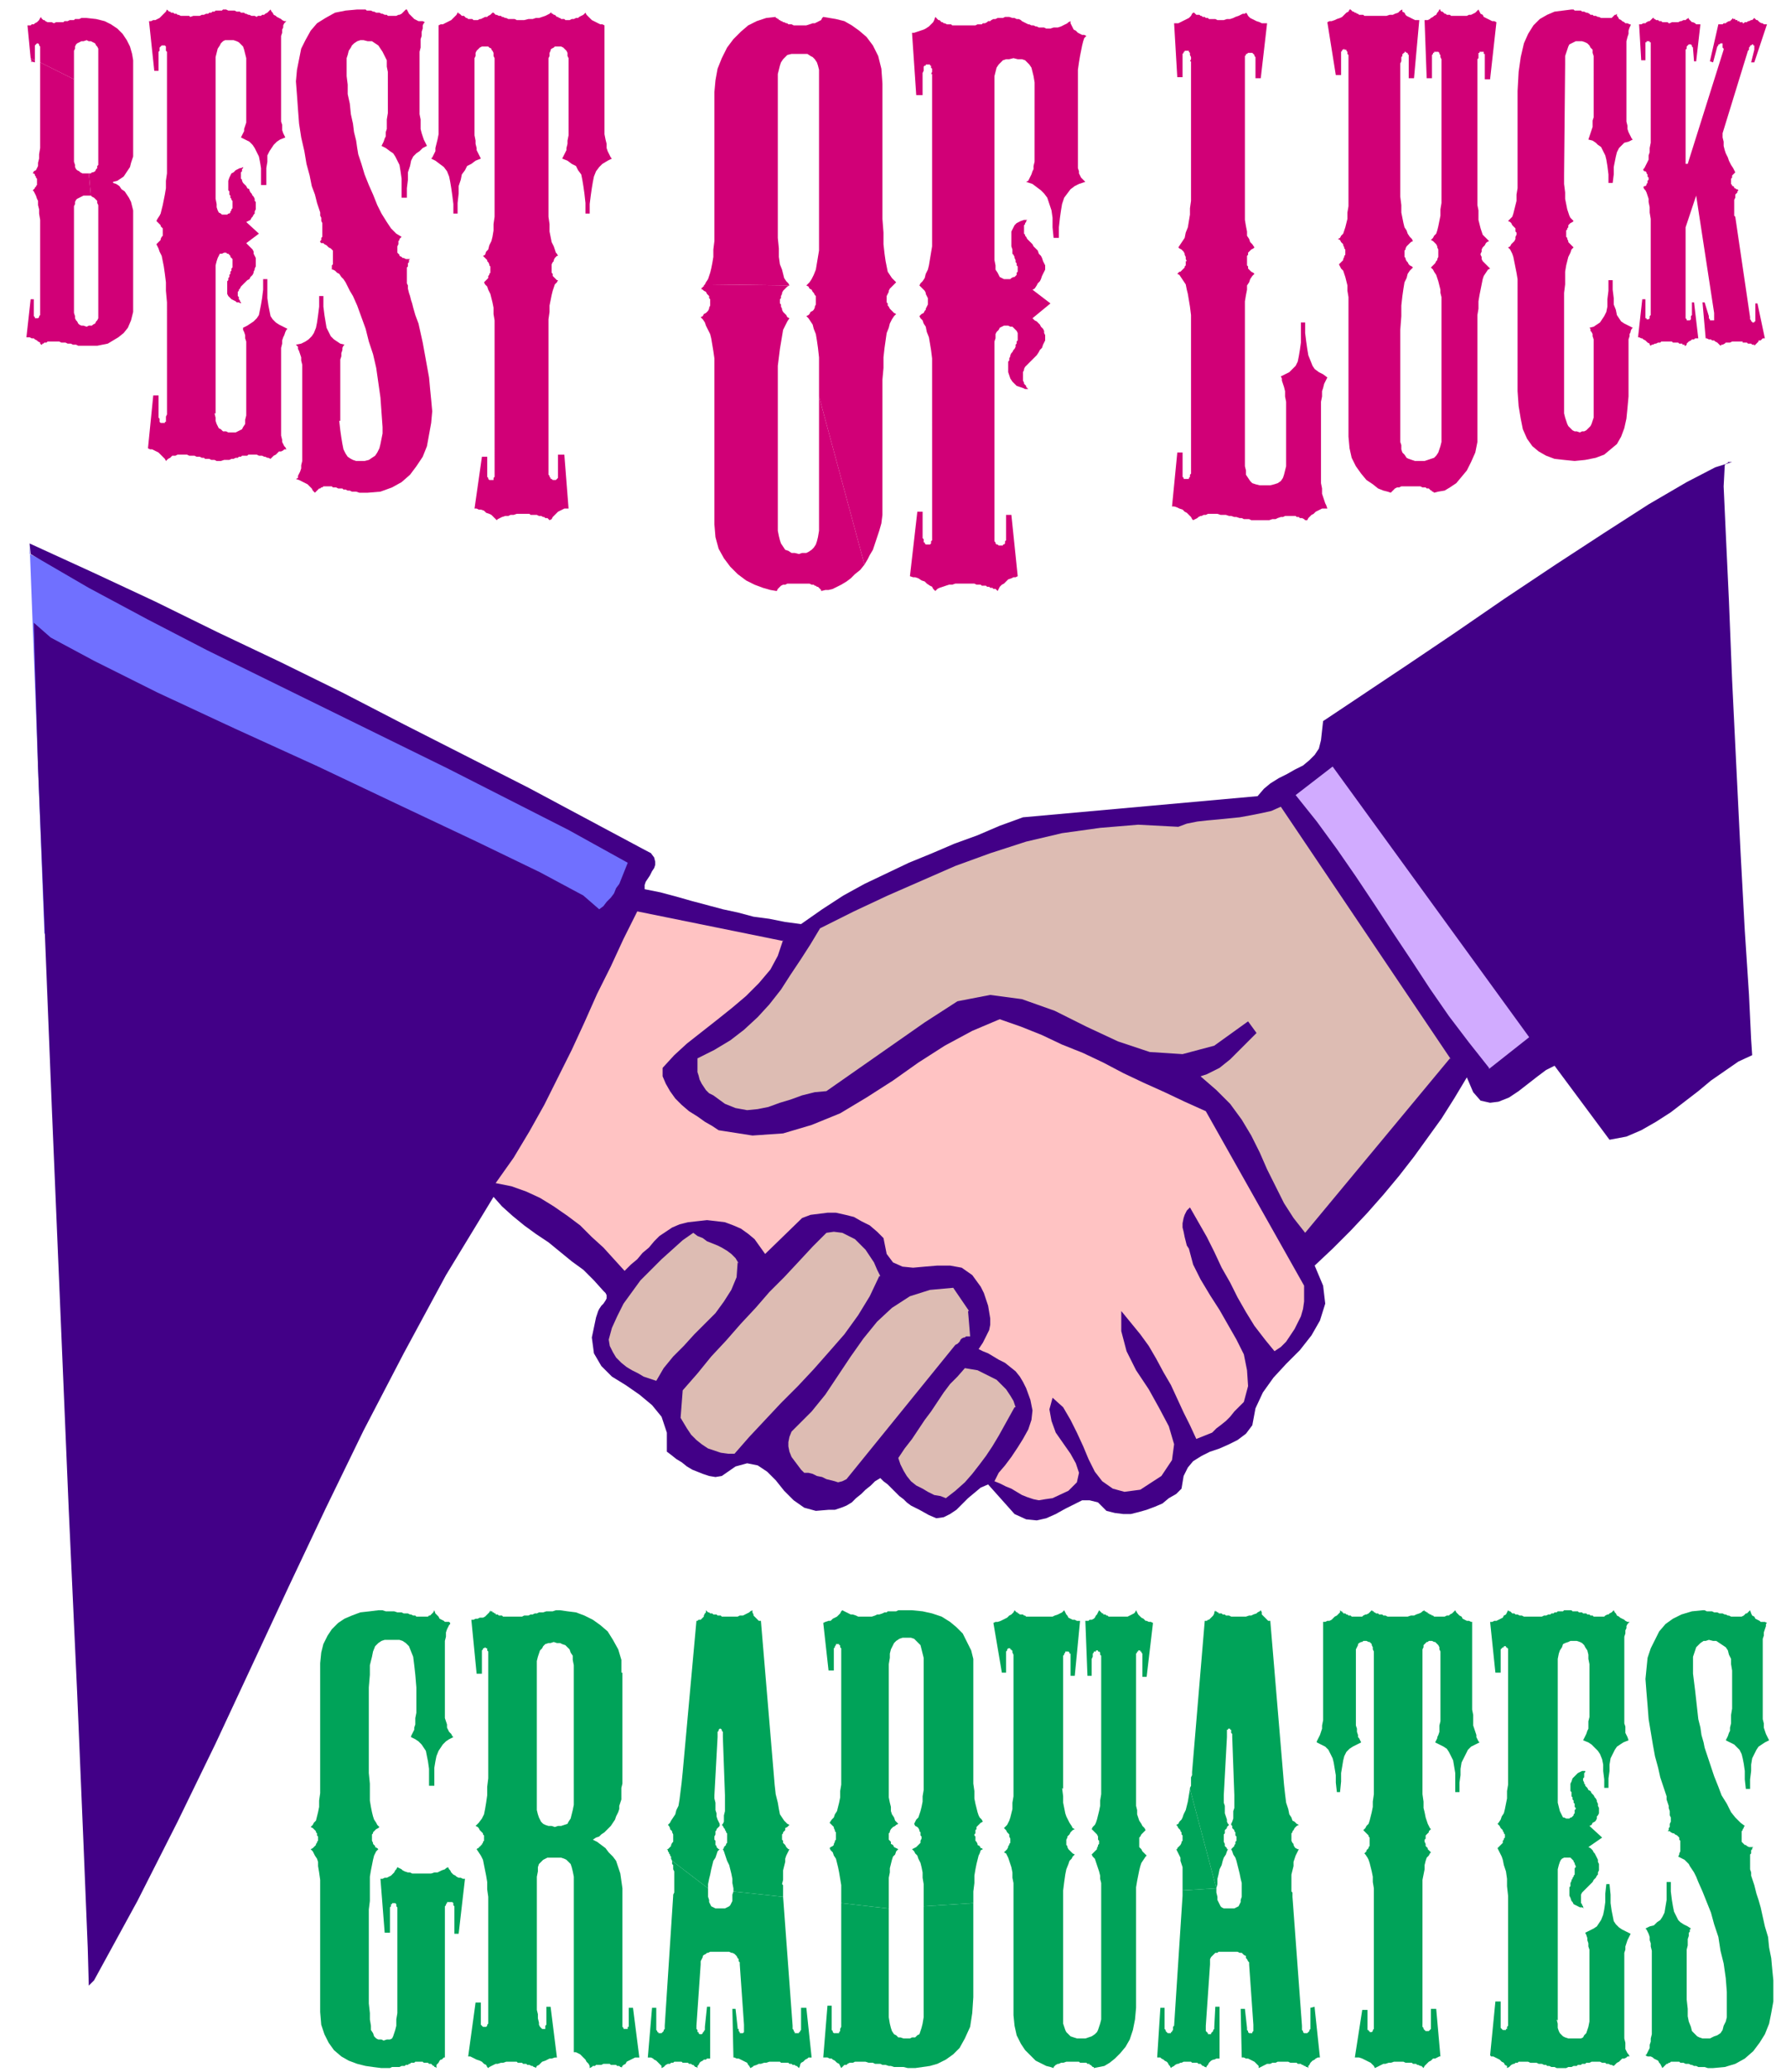
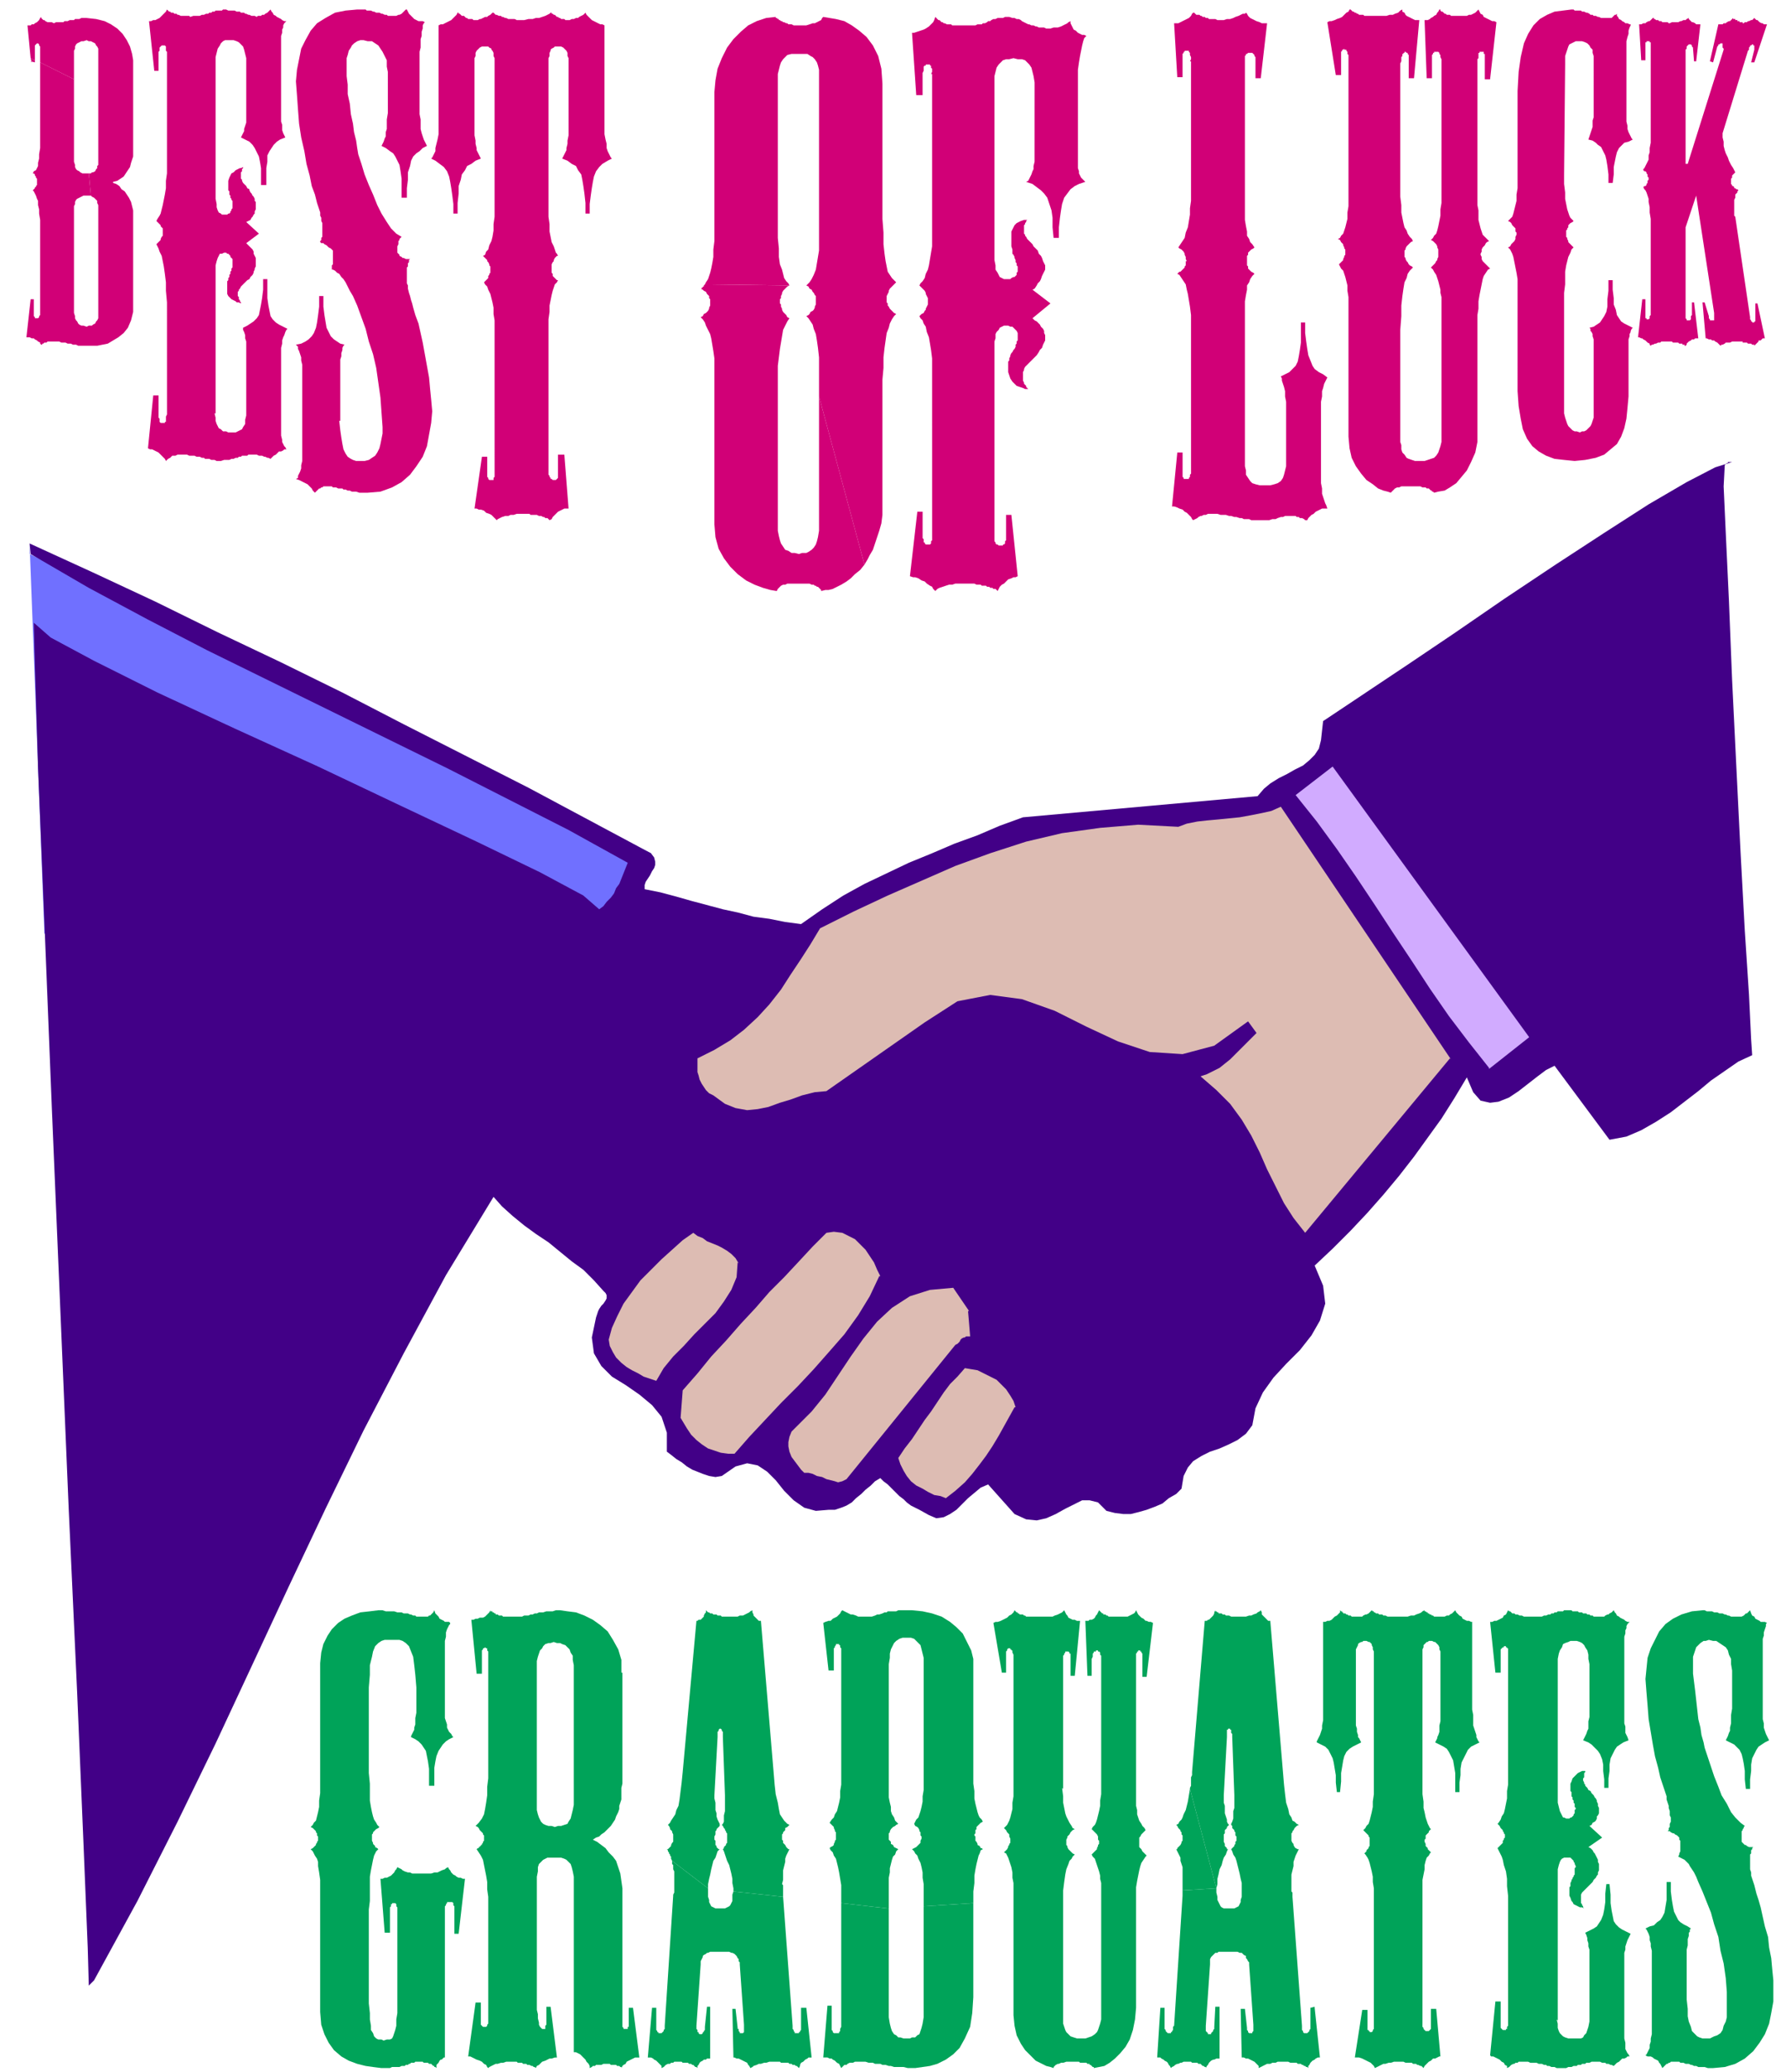
<svg xmlns="http://www.w3.org/2000/svg" fill-rule="evenodd" height="261.333" preserveAspectRatio="none" stroke-linecap="round" viewBox="0 0 1690 1960" width="225.333">
  <style>.pen1{stroke:none}.brush2{fill:#d10077}.brush3{fill:#00a359}.brush7{fill:#ddbcb3}</style>
  <path class="pen1 brush2" fill-rule="nonzero" d="m29 58 4 1v-2l-4-2 1 4zm64 235v8l-1 2-1 1-1 2-2 1-1 1h-3l-2 1-3-1h-2l-2-1-1-1-1-2-1-1-1-2v-2l-1-3V195l1-2v-2l1-2 1-1 2-1 2-1 2-1h7l-2-21h-6l-2-1-1-1-2-1-1-1-1-2v-2l-1-3V75L38 59v81l-1 6v4l-1 4v3l-1 2-1 2-2 1-1 2h1l1 1v1l1 1v1l1 1v6l-1 1v1h-1v1l-1 1-1 1 1 1 1 2 1 2 1 3 1 2v4l1 4v4l1 6v90l-1 1v1l-1 1h-3v-1l-1-1v-16h-3l-4 36h3l2 1h2l1 1 2 1 1 1 2 1v1l1 1h1v-1h1l1-1h2l1-1h11l2 1h4l2 1h3l2 1h3l2 1h18l5-1 5-1 5-3 5-3 5-4 4-5 3-7 2-8v-30H93v29z" />
  <path class="pen1 brush2" fill-rule="nonzero" d="m107 172 4-1 3-2 3-2 2-3 2-3 2-3 1-4 1-3 1-3V57l-1-6-2-7-3-6-4-6-5-5-6-4-6-3-8-2-9-1h-5l-2 1h-4l-1 1h-4l-2 1h-3l-1 1h-7l-2 1-2-1h-4l-2-1-1-1h-1l-1-1-1-1v-1l-1 1-1 2-1 1-1 1-2 1-1 1h-2l-1 1h-3l3 31 4 2V43l1-1 1-1h1l1 1v1l1 1v15l32 16V48l1-2v-2l1-2 1-1 2-1 2-1h2l3-1 2 1h2l2 1 2 1 1 2 1 1 1 2v110l-1 1v2l-1 1-1 2-2 1h-1l-1 1h-2l2 21 1 1 2 1 1 1 1 1 1 1v2l1 2v71h33v-66l-1-4-1-4-2-4-2-3-2-3-3-2-2-3-3-2-3-1zm728 187 1-11v-10l1-9 1-7 1-7 2-5 1-4 2-4 2-3 2-2-2-1-2-2-1-1-1-1-1-2-1-1v-2l-1-1v-6l1-2 1-2v-1l1-2 2-2 1-1 1-1 2-2-2-2-2-2-2-3-2-3-1-5-1-5-1-7-1-9v-11l-1-13V79l-1-14-3-12-5-10-6-8-7-6-7-5-7-4-8-2-6-1-6-1-1 1-1 2-2 1-2 1-2 1h-2l-3 1-3 1h-12l-2-1h-3l-1-1h-1l-2-1h-1l-1-1h-1l-1-1h-1v-1h-1l-1-1h-1v-1l-9 1-9 3-8 4-7 6-7 7-6 8-5 10-4 10-2 11-1 11v141l-1 8v7l-1 6-1 5-1 4-1 3-1 3-2 3-1 2 80 1-1-2-2-2-2-3-1-4-1-4-2-5-1-7v-8l-1-10V70l1-4 1-4 1-3 2-3 2-2 2-2 4-1h15l3 2 2 1 2 2 2 3 1 3 1 4v171l-1 6-1 6-1 6-2 5-2 4-2 3-3 3 2 1 1 2 2 1 1 2 1 1 1 2 1 1v8l-1 2v1l-1 2-1 1-2 1-1 2-1 1-2 1 2 2 2 3 2 3 1 4 2 5 1 6 1 7 1 9v37l43 159 3-5 2-4 3-5 2-6 2-6 2-6 2-7 1-8V359z" />
  <path class="pen1 brush2" fill-rule="nonzero" d="M775 496v6l-1 6-1 4-1 3-2 3-2 2-3 2-2 1h-4l-3 1-4-1h-3l-3-2-3-1-2-3-2-3-1-3-1-4-1-5V346l1-8 1-8 1-6 1-6 1-6 2-4 2-4 2-3-2-1-1-2-1-1-2-2-1-2v-1l-1-2v-2l-1-1v-4l1-1v-2l1-2v-1l1-2 2-2 1-1 1-1 2-1-80-1-1 1v1h-1v1h-1v1h-1l2 1 1 1 2 1 1 2 1 1 1 1v2l1 1v6l-1 2v1l-1 2-1 1-1 1-2 1-1 2-2 1 2 2 2 3 1 3 2 4 2 4 1 4 1 6 1 6 1 7v157l1 12 3 11 5 9 6 8 7 7 8 6 8 4 8 3 7 2 6 1 1-2 1-1 2-2 2-1h2l2-1h21l2 1h2l1 1h1l1 1h1l1 1 1 1 1 1v1l4-1h3l4-1 4-2 4-2 5-3 4-3 4-4 5-4 4-5-43-159v121z" />
  <path class="pen1 brush3" fill-rule="nonzero" d="M588 1582v-12l-3-10-5-9-5-8-7-6-7-5-8-4-8-3-8-1-7-1h-4l-3 1h-6l-3 1h-4l-2 1h-2l-2 1h-2l-2 1h-4l-2 1h-18l-1-1h-3l-1-1h-2v-1h-1l-1-1h-1v-1h-2v-1l-1 2-1 1-2 2-1 1-2 1h-3l-2 1h-2l-2 1h-2l5 51h5v-22l1-1v-1h1l1-1 1 1h1v2l1 1v120l-1 8v8l-1 7-1 6-1 5-2 4-3 4-3 3 2 1 1 1 1 2 1 1 1 1 1 1v1l1 1v5l-1 1v1l-1 1v1h-1v1h-1v1h-1v1h-1l-1 1 2 3 2 3 2 4 1 5 1 5 1 5 1 6v7l1 7v120l-1 1v1l-1 1h-3l-1-1-1-1v-21h-5l-7 51h2l2 1 2 1 2 1 3 1 2 1 2 2 2 1 1 2 1 1 1-1 2-1 2-1 2-1h2l3-1h2l3-1h10l1 1h4l1 1h3l1 1h2l2 1h1l1 1h1l1 1 1-2 2-1 1-1 2-2 3-1 2-1 2-1h2l3-1h2l-6-48h-4v17l-1 1v3h-3l-1-1-1-1-1-2v-2l-1-4v-4l-1-4v-126l1-5v-4l1-3 2-2 2-2 2-1 2-1h13l3 1 2 1 2 2 2 2 1 3 1 4 1 5v166h2l2 1 2 1 1 1 2 2 2 2 1 2 2 2 1 2v2l2-1 1-1h2l1-1h5l2-1h6l1 1h5l1 1h2l1 1h1v1l1-2 1-1 2-1 1-2 2-1 2-1 2-1 2-1h4l-6-47h-4v18h-1v2h-4v-1l-1-1v-131l-1-7-1-7-2-6-2-6-3-4-4-4-3-4-4-3-4-3-4-2 3-2 3-1 2-2 3-2 2-2 2-2 2-2 2-3 2-3 1-3-40-31v20l-1 5-1 4-1 4-2 3-1 2-3 1-3 1h-3l-3 1-3-1h-3l-3-1-2-1-2-2-1-2-1-2-1-3-1-4v-141l1-4 1-3 1-3 2-2 1-2 2-2 3-1h2l3-1 3 1h3l2 1 3 1 2 2 2 2 1 3 2 3v4l1 5v112l40 31 1-2 1-2 1-3v-3l1-3 1-3v-11l1-4v-105zm93 223h-4l-2-1-2-1-1-2-1-2v-2l-1-3v-8l-34-26v3l1 1v4l1 2v20l-1 2v1l-8 123v3l-1 1v1l-1 1-1 1h-3v-1h-1v-1l-1-1v-21h-4l-4 47h3l2 1 1 1 2 1 1 1 1 1 2 2 1 1v2l2-1 1-1 1-1 2-1h2l1-1h2l1-1h7l1 1h5l1 1h2l1 1h1l1 1 1 1h1l1 1v-2l1-1 1-2 1-1 2-1 1-1h2l1-1h3v-49h-3l-2 19v3l-1 1v1h-1v1l-1 1h-2l-1-1v-1h-1v-2l-1-1v-3l4-58v-3l1-2 1-2v-1l1-1 2-1 1-1h1l2-1h18l2 1h1l2 1 1 1 1 1 1 2 1 1v2l1 1v2l4 57v7l-1 1h-3v-1l-1-1v-2h-1v-1l-2-18h-3l1 46h1l2 1h2l2 1 2 1 2 1 2 1 1 2 1 1 1 2 2-1 1-1 3-1 2-1h2l3-1h2l3-1h10l1 1h7l1 1h2l1 1h2l1 1h1l1 1 1 1 1-2v-1l1-2 2-1 1-1 1-1 2-1 1-1h3l-5-47h-5v21l-1 1v1h-1v1h-4v-1l-1-1v-1l-1-1v-3l-9-122-47-5-1 3v6l-1 2-1 2-1 1-2 1-2 1h-5z" />
  <path class="pen1 brush3" fill-rule="nonzero" d="m740 1782 1-4v-9l1-4 1-4v-3l1-3 1-2 1-2 1-2h-1l-1-1-1-1-1-2-1-1-1-1v-2l-1-1v-5l1-1v-1l1-1 1-1v-2l2-1 1-1 1-1-2-1-2-2-1-1-2-3-2-3-1-5-1-6-2-8-1-9-1-12-12-143h-2l-1-1-1-1-1-1-1-1-1-1v-1l-1-2v-2l-2 1-1 1-2 1-2 1-2 1h-3l-2 1h-15l-1-1h-3l-1-1h-3l-1-1h-2l-1-1h-1l-1-1-1-1v2l-1 1-1 2v1l-1 1-1 1-1 1h-2l-1 1h-1l-13 143-1 10-1 8-1 8-1 6-2 4-1 4-2 3-2 3-1 2-2 2 1 1 1 2v1l1 1 1 1v1l1 2v7l-1 1-1 2v1l-1 1-1 1-1 1h-1l1 1v1l1 1v1l1 1v1l1 1v2l1 2 34 26v-4l1-5 1-4 1-5 1-4 1-4 2-3 1-3 1-3 2-2h-1l-1-1-1-1v-1l-1-1v-4l-1-1v-3l1-2v-3l1-1v-1l1-1 1-1 1-1v-2l-1-2-1-2-1-3v-3l-1-3v-7l-1-4v-3l3-55v-5l1-1v-1l1-1h1l1 1v1l1 1v5l2 55v15l-1 4v6l-1 2-1 1 1 1 1 2 1 1v1l1 1v1l1 1v9l-1 1v1l-1 1-1 1v1l-1 1 1 2 1 3 1 3 1 3 2 4 1 4 1 4 1 5v4l1 5v3l47 5v-11zm189-34h-1l-1-2-2-1v-1l-1-2-1-1v-4l-1-1v-1l1-1v-3l1-1v-2l1-1 1-1 2-2 2-1-1-2-2-2-1-2-1-3-1-4-1-4-1-5v-7l-1-7v-118l-2-8-4-8-4-8-6-6-6-5-8-5-9-3-9-2-10-1h-13l-2 1h-8l-1 1h-2l-2 1-3 1h-2l-2 1-3 1h-13l-2-1-3-1h-2l-2-1-2-1-2-1-2-1-1 1-1 2-1 1-2 2-2 1-2 1-2 2h-2l-3 1-2 1 5 45h5v-21l1-1v-1l1-1v-1h3v1h1v2l1 1v129l-1 6v6l-1 5-1 4-1 4-2 3-1 3-2 2-2 3 1 1 2 2 1 1v1l1 2v1l1 1v7l-1 1v1l-1 2v1l-1 1-2 1-1 1 1 2 2 2 1 3 2 3 1 4 1 4 1 5 1 6 1 6v17l44 5h1v-29l1-5v-4l1-4 1-4 1-3 2-2 1-3 2-2-2-1-2-1-1-2-2-1v-2l-1-1-1-1v-6l1-1v-1l1-2 1-1 1-1 2-1 1-1 2-1-1-1-2-2-1-3-2-3-1-3v-4l-1-4-1-5v-126l1-6v-4l1-4 2-4 1-2 2-2 3-2 3-1h8l3 1 2 2 2 2 2 2 1 4 1 4 1 4v125l-1 6v5l-1 5-1 4-1 3-1 3-2 2-1 2-1 2 1 2 2 1 1 1 1 2v1l1 1v3l1 1v2l-1 2v2l-1 1-1 1-1 1-1 1-2 1-2 1 2 2 1 2 2 2 1 3 2 4 1 4 1 5v5l1 6v21l47-3v-11l1-8v-7l1-6 1-5 1-4 1-4 1-2 1-3 2-1z" />
  <path class="pen1 brush3" fill-rule="nonzero" d="M874 1902v6l-1 6-1 4-1 3-1 3-2 1-2 2h-3l-2 1h-6l-3-1h-2l-2-2-2-1-2-3-1-3-1-4-1-6v-103h-1l-44-5v117l-1 2v2l-1 1v1h-5l-1-1v-1l-1-1v-23h-4l-4 49h4l2 1h2l1 1 2 1 2 2 2 1 1 2 1 2 1-1 2-2h2l1-1 2-1h3l2-1h10l3 1h4l2 1h5l2 1h3l3 1h2l3 1h9l4 1h7l7-1 7-1 7-2 8-4 7-5 6-6 5-9 5-11 2-13 1-15v-89l-47 3v99zm370-4-4 1v20l-1 1v1l-1 1-1 1h-3l-1-1v-1l-1-1v-4l-9-122v-4l-1-1v-16l1-4 1-4v-4l1-3 1-3 1-2 1-2 1-2h-1l-2-1-1-1-1-2v-1l-1-1-1-2v-7l1-1v-1l1-1 1-2 1-1 1-1 2-1-2-1-2-2-2-1-1-3-2-3-1-5-2-6-1-8-1-9-1-12-12-143h-2l-1-1-1-1-1-1-1-1-1-1-1-1v-2l-1-2-1 1-2 1-1 1-3 1-2 1h-2l-3 1h-14l-2-1h-3l-1-1h-2l-1-1h-3v-1h-1l-1-1h-1v-1l-1 2v1l-1 2-1 1-1 1-1 1-1 1h-1l-1 1h-2l-12 143v3l-1 2v8l-1 2v1l25 94 1-4v-5l1-4 1-5 2-4 1-4 1-3 2-3 1-3 1-2h-1v-1l-1-1-1-1v-2l-1-2v-7l1-1v-3l1-1 1-1v-1l1-1 1-1-1-1-1-2v-2l-1-3-1-3v-7l-1-3v-7l3-55v-7h1v-1h2v1h1v3l1 1v3l2 55v12l-1 3v7l-1 3-1 2v1l1 1v2l1 1 1 1v1l1 1v3l1 1v4l-1 1v2l-1 1v1l-1 1-1 1-1 1 1 2 1 3 2 3 1 3 1 4 1 4 1 4 1 5 1 4v13l-1 3v2l-1 2-1 2-2 1-2 1h-10l-2-1-1-1-1-2-1-2-1-2v-3l-1-4v-4l-32 2v5l-8 123-1 1v3l-1 1v1h-1v1h-3l-1-1-1-1v-1l-1-1v-20h-4l-3 47h3l1 1 2 1 1 1 2 1 1 1 1 2 1 1 1 2 1-1 2-1 1-1 2-1h1l2-1h1l2-1h7l1 1h5l1 1h2l1 1 1 1h1l1 1h1v1l1-2 1-1 1-2 1-1 1-1 2-1h1l2-1h3v-49h-4l-1 19v2l-1 1v1l-1 1-1 1v1h-3v-1l-1-1-1-1v-5l4-58v-5l1-2 1-1 1-1 1-1 1-1h2l1-1h18l2 1h2l1 1 1 1 2 1v2l1 1 1 2 1 1v2l4 57v6l-1 1v1h-3l-1-1v-1l-1-1v-2l-2-18h-4l1 46h2l2 1h2l2 1 2 1 2 1 1 1 2 2 1 1v2l2-1 2-1 2-1 2-1h3l2-1h3l2-1h10l2 1h6l1 1h3l1 1h1l1 1h1l1 1h1l1 1v-2l1-1 1-2 1-1 1-1 2-1 1-1 2-1h2l-5-47z" />
  <path class="pen1 brush3" fill-rule="nonzero" d="m1126 1692-1 6-1 6-1 4-1 4-2 4-1 3-1 2-2 2-1 2-2 1 1 1 1 2 1 1 1 1v1l1 1v2l1 1v5l-1 1v1l-1 2-1 1-1 1-1 1v1h-1l1 2 1 2 1 2 1 2v3l1 3 1 3v22l32-2-25-94z" />
  <path class="pen1" fill-rule="nonzero" style="fill:#7070ff" d="m28 524 588 283-88 163-486-87-14-369z" />
  <path class="pen1" fill-rule="nonzero" style="fill:#420087" d="M1639 437h-4v1h-1l-1 1-1 1v1l-1 19 2 44 3 64 3 75 4 82 4 81 4 74 4 61 2 42 1 15-13 6-13 9-13 9-12 10-13 10-13 10-14 9-14 8-14 6-16 3-52-70-8 4-8 6-9 7-9 7-9 6-10 4-8 1-9-2-7-8-6-14-12 20-12 19-13 18-13 18-14 18-15 18-15 17-16 17-17 17-17 16 8 19 2 17-5 16-8 14-11 14-13 13-12 13-10 14-7 15-3 16-6 8-8 6-8 4-9 4-9 3-8 4-8 5-5 6-4 8-2 12-5 5-7 4-6 5-7 3-8 3-7 2-8 2h-7l-8-1-8-2-8-8-8-2h-7l-8 4-8 4-9 5-9 4-9 2-10-1-11-5-25-28-7 3-6 5-6 5-6 6-5 5-6 4-6 3-7 1-7-3-9-5-4-2-4-2-4-3-3-3-4-3-4-4-3-3-4-4-4-3-3-3-5 3-4 4-5 4-4 4-5 4-4 4-5 3-5 2-6 2h-6l-12 1-11-3-10-7-9-9-8-10-8-8-9-6-10-2-11 3-13 9-6 1-6-1-6-2-5-2-5-2-5-3-5-4-5-3-5-4-4-3v-18l-5-15-9-11-12-10-13-9-13-8-10-10-7-12-2-15 4-19 1-3 1-3 1-2 2-3 2-2 2-3 1-2v-3l-1-2-2-2-9-10-10-10-11-8-11-9-11-9-12-8-11-8-11-9-10-9-8-9-45 74-40 74-38 73-36 74-35 74-34 73-35 75-36 74-38 75-41 75-5 5-1-36-4-98-6-143-8-174-8-190-8-190-7-175-6-145-3-99-1-39 16 14 41 22 60 30 73 34 79 36 78 37 72 34 60 29 41 22 15 13 4-3 3-4 4-4 3-4 2-5 3-4 2-5 2-5 2-5 2-5-56-31-57-29-57-29-57-28-57-28-57-28-57-28-56-29-56-30-55-32-1-10 59 27 60 28 59 29 59 28 59 29 58 30 59 30 59 30 58 31 58 31 3 4 1 4v3l-1 3-2 3-2 4-2 3-2 3-1 3v4l15 3 15 4 14 4 15 4 15 4 14 3 15 4 15 2 15 3 15 2 20-14 20-13 20-11 21-10 21-10 22-9 21-9 22-8 21-9 22-8 222-20 6-7 6-5 8-5 8-4 7-4 8-4 6-5 5-5 4-6 2-8 2-18 36-24 42-28 46-31 48-33 48-32 46-30 42-27 36-21 27-14 16-5z" />
  <path class="pen1" fill-rule="nonzero" style="fill:#d1abff" d="m1409 1010-19-24-19-25-18-26-17-26-18-27-17-26-18-27-18-26-19-26-20-25 35-27 186 256-38 30z" />
  <path class="pen1 brush7" fill-rule="nonzero" d="m1372 1001-137 165-11-14-9-14-8-16-8-16-7-16-8-16-9-15-11-15-13-13-15-13 6-2 6-3 6-3 5-4 5-4 5-5 5-5 5-5 5-5 5-5-8-11-32 23-30 8-31-2-30-10-30-14-30-15-31-11-30-4-31 6-31 20-93 65-11 1-12 3-11 4-10 3-11 4-10 2-10 1-11-2-10-4-11-8-4-2-3-3-2-3-2-3-2-4-1-4-1-3v-13l16-8 15-9 13-10 13-12 11-12 11-14 9-14 10-15 9-14 9-15 32-16 32-15 32-14 32-14 33-12 34-11 34-8 36-5 36-3 38 2 8-3 10-2 9-1 11-1 10-1 10-1 11-2 10-2 9-2 9-4 161 239z" />
-   <path class="pen1" fill-rule="nonzero" style="fill:#ffc3c3" d="m741 889-5 15-7 13-11 13-12 12-13 11-15 12-14 11-14 11-12 11-11 12v8l3 7 4 7 5 7 6 6 7 6 8 5 7 5 7 4 6 4 32 5 29-2 27-8 27-11 25-15 25-16 24-17 25-16 26-14 26-11 20 7 20 8 19 9 20 8 19 9 19 10 19 9 20 9 19 9 20 9 93 165v15l-1 7-2 7-3 6-3 6-4 6-4 6-5 5-6 4-9-11-10-13-8-13-8-14-7-14-8-14-7-15-7-14-8-14-8-14-3 3-2 4-1 3-1 5v4l1 4 1 5 1 4 1 4 2 3 4 15 7 14 9 15 9 14 8 14 8 14 7 14 3 15 1 15-4 15-5 5-4 4-4 5-4 4-5 4-4 3-4 4-5 2-5 2-5 2-6-13-6-12-6-13-6-13-7-12-7-13-7-12-8-11-9-11-9-11v19l5 19 9 18 12 18 10 18 9 17 5 17-2 15-10 15-20 13-15 2-11-3-10-7-7-9-6-12-5-12-6-13-6-12-7-12-10-9-3 11 2 11 4 11 7 10 7 10 5 9 3 9-2 9-8 8-15 7-7 1-6 1-5-1-6-2-5-2-5-3-5-3-5-2-6-3-5-2 4-8 6-7 6-8 6-9 5-8 5-9 3-9 1-9-2-10-4-11-3-6-3-5-4-5-5-4-5-4-6-3-5-3-5-3-5-2-4-2 4-6 3-6 3-6 1-5v-6l-1-6-1-6-2-6-2-6-3-6-8-11-10-7-11-2h-12l-12 1-11 1-10-1-9-4-6-8-3-15-6-6-7-6-8-4-7-4-8-2-9-2h-8l-8 1-8 1-8 3-35 34-5-7-5-7-6-5-7-5-7-3-8-3-8-1-9-1-9 1-9 1-8 2-7 3-6 4-6 4-5 5-5 6-6 5-5 6-6 5-6 6-10-11-10-11-11-10-11-11-12-9-13-9-13-8-13-6-14-5-15-3 17-24 15-25 14-25 13-26 13-26 12-26 12-27 13-26 12-26 13-26 138 28z" />
  <path class="pen1 brush7" fill-rule="nonzero" d="m698 1194-1 14-5 12-7 11-8 11-10 10-10 10-10 11-10 10-9 11-7 12-6-2-6-2-5-3-6-3-5-3-5-4-5-5-3-5-3-6-1-6 3-11 5-11 6-12 8-11 8-11 10-10 10-10 10-9 10-9 10-7 4 3 5 2 4 3 5 2 5 2 4 2 5 3 4 3 4 4 3 5zm134 13-9 19-11 18-13 18-14 16-15 17-15 16-16 16-15 16-15 16-14 16h-6l-7-1-6-2-6-2-6-4-5-4-5-5-4-6-3-5-3-5 2-26 14-16 13-16 14-15 14-16 14-15 13-15 14-14 14-15 13-14 13-13 7-1 8 1 6 3 6 3 5 5 5 5 4 6 4 6 3 7 3 6zm84 33 2 24h-4l-1 1h-1l-2 1-1 1-1 2-1 1-1 1-2 1-103 127-4 2-4 1-3-1-4-1-4-1-4-2-5-1-4-2-4-1h-4l-3-3-3-4-3-4-3-4-2-5-1-5v-4l1-5 2-5 4-4 15-15 13-16 12-18 12-18 12-17 13-16 14-13 17-11 19-6 22-2 15 22zm44 91-5 9-5 9-5 9-6 10-6 9-6 8-7 9-7 8-9 8-9 7-5-2-6-1-6-3-5-3-6-3-5-4-4-5-3-5-3-6-2-6 6-9 7-9 6-9 6-9 6-8 6-9 6-9 6-8 7-7 7-8 6 1 6 1 6 3 6 3 6 3 5 5 4 4 4 6 3 5 2 6z" />
  <path class="pen1 brush2" fill-rule="nonzero" d="m203 391 1 4v3l1 3 1 2 1 2 2 1 2 2h3l2 1h7l2-1 2-1 2-1 1-2 2-3v-4l1-4v-70l-1-3v-3l-1-3-1-2v-2l4-2 3-2 3-2 3-3 2-3 1-5 1-5 1-6 1-8v-10h4v18l1 7 1 5 1 5 2 3 3 3 3 2 4 2 4 2-1 1-1 2-1 3-1 2-1 3v3l-1 4v83l1 4v2l1 2 1 2 1 1 1 2h-2l-1 1-2 1h-2l-2 2-1 1-2 1-1 1-1 1-1 1-2-1h-1l-2-1h-1l-2-1h-3l-2-1h-8l-1 1h-5l-1 1h-2l-1 1h-2l-2 1h-2l-2 1h-5l-3 1h-4l-2-1h-3l-2-1h-4l-1-1h-2l-2-1h-3l-2-1h-5l-2-1h-9l-2 1h-3l-1 1-1 1-2 1-1 1-1 1-1-2-1-1-2-2-1-1-2-2-2-1-2-1-2-1h-2l-2-1 5-50h5v21l1 1v3l1 1h4v-1h1v-5l1-2V286l-1-11v-8l-1-8-1-7-1-5-1-5-2-4-1-3-1-2-1-2 1-1 1-1 1-1 1-1v-1l1-2 1-1v-7l-1-1-1-1v-1l-1-1-1-1-1-1-1-1 1-2 2-3 1-2 1-4 1-4 1-5 1-5 1-6v-7l1-7V49l-1-1v-4l-1-1h-3l-1 1-1 1v3l-1 1v18h-4l-5-47h2l2-1h2l2-1 2-1 1-1 2-2 1-1 2-2 1-2 1 1 1 1h1l1 1h2l1 1h2l1 1h1l2 1h8l1 1 3-1h6l2-1h2l2-1h2l1-1h2l1-1h2l1-1h6l1-1h3l2 1h6l2 1h3l1 1h3l1 1h1l2 1h1l2 1h3l2 1 1-1h3l1-1h2l1-1 2-1 1-1 1-1 1-1 1 2 1 1 1 2 2 1 1 1 2 1 2 1 1 1 2 1h2l-1 1-1 1-1 2v2l-1 2v3l-1 3v81l1 3v5l1 3 1 2 1 2-5 2-3 2-3 3-2 3-2 3-2 4v6l-1 6v16h-5v-16l-1-6-1-5-2-4-2-4-2-3-3-3-4-2-4-2 1-2 1-2 1-2v-2l1-3 1-3V55l-1-4-1-4-1-3-2-2-2-2-2-1-3-1h-8l-2 1-2 2-1 2-2 3-1 4-1 4v134l1 5v3l1 3 1 2 2 1 1 1h5l1-1h1l1-1v-1l1-1v-1l1-1v-7l-1-1v-1l-1-1v-2l-1-1v-3l-1-1v-9l1-3 1-2 1-2 2-1 2-2 2-1 2-1h1l2-1v1l-1 1v2l-1 1v6l1 1v1l1 2 1 1 1 1 1 1 1 2 2 1v1l1 2 1 1 1 2 1 1 1 2v2l1 1v7l-1 2v2l-1 1-1 2-1 1-1 2-2 1-2 1 12 11-12 9 1 1 2 2 1 1 2 2 1 2v2l1 2 1 2v8l-1 2v1l-1 2v1l-1 2-1 1-1 1-1 2-2 1-2 2-2 2-1 1-1 1-1 2-1 1v1l-1 1v4l1 1v2l1 1v1l1 1v1l-2-1h-2l-1-1-2-1-2-1-1-1-2-2-1-2v-12l1-1v-2l1-1v-2l1-1v-2l1-1v-2l1-1v-8l-1-1-1-1v-1l-1-1-1-1h-1l-1-1h-2l-2 1h-2l-1 2-1 2-1 3-1 4v140zm118 7 1 9 1 7 1 6 1 5 2 4 2 3 3 2 2 1 3 1h8l4-1 3-2 3-2 2-3 2-4 1-4 1-5 1-5v-6l-1-14-1-14-2-14-2-14-3-13-4-12-3-12-4-11-4-11-4-9-3-5-2-4-2-4-2-3-2-2-2-3-2-1-2-2-2-1h-1v-4l1-1v-13l-1-1-1-1-2-1-1-1-1-1-2-1-1-1h-2l-1-1v-1l1-1v-2l1-1v-13l-1-2v-3l-1-2v-3l-1-3-1-3-1-3-2-8-3-8-2-10-3-11-2-12-3-13-2-13-1-13-1-14-1-13 1-11 2-10 2-10 4-8 5-9 6-7 8-5 9-5 10-2 11-1h8l1 1h4l2 1h1l2 1h3l2 1h1l2 1h2l1 1h8l2-1h1l2-1 1-1 1-1 1-1 1-1h1l1 2 1 2 2 2 1 1 2 2 2 1 2 1h4l2 1-1 1-1 2v3l-1 3v4l-1 3v8l-1 4v59l1 5v9l1 4 1 3 1 3 1 2 1 2 1 2-4 2-3 3-3 2-3 3-2 4-1 5-2 6v7l-1 8v9h-5v-18l-1-7-1-6-2-4-2-4-2-3-3-2-4-3-4-2 1-2 1-2 1-3 1-2v-4l1-3v-9l1-6V68l-1-5v-6l-2-4-2-4-2-3-2-3-3-2-3-2h-4l-4-1h-3l-3 1-3 2-2 2-1 2-2 3-1 4-1 3v17l1 8v9l2 9 1 10 2 9 1 8 2 8 1 7 1 6 3 9 3 10 4 10 4 9 4 10 4 8 5 8 4 6 5 5 5 3-1 1-1 1v1l-1 1v3l-1 2v6l1 1 1 1v1l2 1 1 1h1l2 1h4l-1 1v2l-1 1v3l-1 1v15l1 2v3l1 4 1 3 1 4 1 3 1 4 2 7 3 8 2 9 2 9 2 11 2 11 2 11 1 11 1 10 1 11-1 11-2 11-2 11-4 10-6 9-6 8-8 7-9 5-11 4-12 1h-8l-3-1h-4l-2-1h-2l-2-1h-2l-1-1h-4l-2-1h-3l-1-1h-8l-1 1h-1l-1 1h-1l-1 1-1 1-1 1-1 1-2-2-1-2-1-1-2-2-1-1-2-1-2-1-2-1-2-1-3-1 2-1v-2l1-2 1-2 1-3v-3l1-4v-91l-1-4v-3l-1-3-1-3-1-2v-2l-2-2 5-1 4-2 3-2 3-3 2-3 2-5 1-5 1-7 1-8v-10h4v10l1 8 1 6 1 6 2 4 2 4 3 3 3 2 3 2 4 1-1 1-1 2v2l-1 3v3l-1 3v58zm198 48v3l1 1v1l1 1v1h1l1 1h3l1-1 1-1v-22h6l4 51h-4l-2 1-2 1-2 1-2 2-1 1-2 2-1 2-2 1-1-1-1-1h-2l-1-1h-1l-2-1h-2l-2-1h-6l-1-1h-12l-3 1h-3l-2 1h-3l-3 1-2 1-2 1-1 1-1-1-2-2-2-2-2-1-3-1-2-2-3-1h-2l-2-1h-2l7-49h5v19l1 1v1l1 1h4v-2l1-1V303l-1-6v-6l-1-5-1-4-1-4-2-4-1-3-2-2-1-2 1-1 1-1 1-1 1-1v-2l1-1v-1l1-1v-6l-1-1v-1l-1-2-1-1v-1l-1-1-2-2-1-1 2-1 1-3 2-2 1-4 2-4 1-4 1-6v-6l1-7V55l-1-2v-3l-1-2-1-1v-1l-2-1-1-1h-6l-2 1-1 1-1 1-1 1-1 2v3l-1 2v73l1 5v3l1 4v2l1 2 1 2 1 2 1 2-5 2-4 3-4 2-2 4-3 4-1 5-2 6v7l-1 9v10h-4v-9l-1-8-1-7-1-6-1-5-2-5-3-4-4-3-4-3-4-2 1-1 1-2 1-2 1-2v-3l1-4 1-4 1-5V24l2-1h2l2-1 2-1 2-1 2-1 2-2 2-2 1-1 1-2h1v1h1l1 1 1 1h2l1 1 1 1h1l1 1h4l1 1h4l2-1h1l2-1 2-1h2l1-1 2-1 1-1 1-1h1l1 1 1 1h1l2 1h2l1 1h1l2 1h1l2 1h6l2 1h7l4-1h4l3-1h3l3-1 3-1 2-1 2-1 1-1h1v1h1l1 1h1l1 1 1 1h1l1 1h1l1 1h3l1 1h4l2-1h2l2-1h2l1-1 2-1 2-1 1-1 1-1 1 2 1 1 2 2 2 2 2 1 2 1 2 1 2 1h2l2 1v103l1 5 1 4v4l1 3 1 2 1 2 1 2 1 1-4 2-5 3-3 3-3 4-2 5-1 5-1 6-1 7-1 8v9h-4v-10l-1-9-1-7-1-6-1-5-3-4-2-4-4-2-4-3-5-2 1-2 1-2 1-2 1-2v-2l1-4v-3l1-5V55l-1-2v-3l-1-2-1-1-1-1-1-1-2-1h-6l-1 1-2 1-1 1v1l-1 2v3l-1 2v150l1 7v7l1 5 1 5 2 4 1 3 1 3 1 1 1 2h-1l-1 1-1 1-1 2v1l-1 1-1 2v8l1 1v2l1 1 1 1 1 1 1 1h1l-1 2-2 2-1 3-1 3-1 4-1 5-1 5v6l-1 7v144zM881 70l1-2v-3l-1-1v-2h-1v-1h-4v1h-1l-1 1v4l-1 2v21h-6l-4-59h2l3-1 3-1 3-1 2-1 3-2 2-2 2-2 1-2 1-3 1 1 1 1 1 1h1l1 1 1 1h1l1 1h1l2 1h4l1 1h22l2-1h4l1-1h2l2-1 1-1h2l1-1 2-1h2l2-1h5l2-1h4l3 1h2l2 1h2l2 1 1 1 2 1 2 1 2 1h1l2 1h2l2 1h1l2 1h5l2 1h4l3-1h4l3-1 2-1 2-1 2-1 1-1 2-1v2l1 2 1 2 1 2 2 1 2 2 2 1 2 1h2l2 1-2 2-1 3-1 4-1 5-1 5-1 6-1 7v93l1 3v2l1 2 1 2 2 2 2 2-6 2-4 2-4 3-3 4-3 4-2 6-1 6-1 7-1 9v10h-5l-1-10v-9l-1-7-2-6-2-6-3-4-3-3-4-3-4-3-6-2 2-1 1-2 1-2 1-2 1-3 1-2v-3l1-4V78l-1-6-1-4-1-4-2-3-2-2-2-2-3-1h-4l-4-1-4 1h-3l-3 1-2 2-2 2-2 3-1 4-1 4v174l1 5v4l2 3 1 2 1 2 2 1 2 1h6l1-1 2-1h1l1-1 1-1v-2l1-1v-5l-1-1v-2l-1-1v-2l-1-2v-1l-1-2-1-1v-4l-1-3v-14l1-2 1-2 1-2 2-2 2-1 2-1 3-1h3l-1 1v1l-1 1v1l-1 1v8l1 1v1l1 1 1 2 2 2 1 1 2 2 1 2 2 2 2 2 1 3 2 2 1 2 1 3 1 2 1 2v4l-1 2-1 2-1 2-1 3-1 2-2 2-1 2-2 3-2 1 17 13-17 14 2 2 2 1 2 2 1 1 1 2 2 2 1 2v2l1 2v5l-1 2-1 2-1 3-2 2-1 2-2 3-2 2-1 1-2 2-2 2-1 1-2 2-1 1-1 2v1l-1 2v8l1 2v1l1 1 1 1v1l1 1 1 1h-3l-2-1-3-1-3-1-2-2-2-2-2-3-1-3-1-3v-10l1-1v-2l1-2v-1l1-2 1-1 1-2 1-1 1-2v-2l1-1v-2l1-1v-7l-1-2-1-1-1-1-1-1-1-1h-2l-2-1h-4l-2 1-2 1-1 2-2 2-1 2v4l-1 3v189l1 1v1l1 1h1l1 1h4v-1h1l1-1v-2l1-1v-24h5l6 58-2 1h-2l-2 1-3 1-2 2-2 2-2 1-2 2-1 2-1 2-1-1-1-1h-2l-1-1h-2l-1-1h-2l-1-1h-4l-1-1h-4l-2-1h-18l-3 1h-3l-3 1-3 1-3 1-2 1-2 2-2-2-1-2-2-1-3-2-2-2-3-1-3-2-3-1h-2l-3-1 7-61h5v25l1 1v3h1v1l1 1h4l1-1v-2l1-1V339l-1-8-1-6-1-6-2-5-1-5-2-3-1-3-2-2-1-2 1-1 1-1 2-1 1-2 1-1v-1l1-2 1-2v-6l-1-2-1-2v-1l-1-2-1-1-2-2-1-1-1-1 1-2 2-2 2-3 1-4 2-4 1-4 1-6 1-6 1-6V70zm245-12 1-2v-2l-1-2v-2l-1-1v-1h-4v1h-1v1l-1 1v22h-5l-3-51h4l2-1 2-1 2-1 2-1 2-1 2-2 1-2 1-1h1l1 1 1 1h3l1 1h1l1 1h2l1 1h2l1 1h6l2 1h6l3-1h3l3-1 2-1 3-1 2-1 2-1h2l1-1 1 1 1 2 2 2 2 1 2 1 2 1 3 1 2 1h5l-6 52h-5V54l-1-1v-1l-1-1-1-1h-4l-1 1h-1v1l-1 1v155l1 6 1 5v4l2 3 1 3 2 2 2 3-1 1-2 1-1 1-1 1-1 1v2l-1 1v9l1 1v2l1 1 1 1 1 1 2 1 1 1-2 2-2 3-1 3-2 3v4l-1 5-1 6v156l1 4v4l2 3 2 3 2 2 3 1 4 1h10l4-1 3-1 3-2 2-3 1-3 1-4 1-4v-61l-1-5v-5l-1-4-1-3-1-3v-2l-1-2 4-2 4-2 3-3 3-3 2-4 1-5 1-6 1-7v-19h4v10l1 8 1 7 1 6 2 5 2 5 2 3 4 3 4 2 4 3-1 2-1 2-1 2-1 4-1 3v5l-1 5v77l1 5v5l1 3 1 3 1 3 1 2 1 3h-5l-2 1-2 1-2 1-2 2-2 1-2 2-1 1-1 2h-2l-1-1-2-1h-2l-1-1h-2l-1-1h-10l-2 1h-2l-3 1-2 1h-3l-3 1h-17l-2-1h-5l-2-1h-2l-3-1h-2l-3-1h-2l-3-1h-5l-3-1h-9l-2 1h-2l-2 1h-1l-2 1-1 1-2 1-2 1-1-1-1-2-2-2-2-2-2-1-2-2-3-1-2-1-3-1h-2l5-51h5v23l1 1v1h5v-1l1-1v-2l1-1V298l-1-8-1-6-1-6-1-4-1-5-2-3-2-3-2-3-2-1 1-1 1-1h1l1-1 1-1 1-1 1-1v-1l1-1v-4h1l-1-2v-2l-1-2v-1l-1-2-1-1-1-1-2-1-1-1 2-3 2-3 2-3 1-5 2-5 1-6 1-6v-6l1-7V58zm199 128 1 8v7l1 5 1 5 1 4 2 3 1 3 2 3 2 2 1 2-2 1-1 1-1 1-1 1-1 1-1 2v1l-1 1v6l1 1v1l1 2 1 1 1 2 1 1 2 1 1 1-1 1-2 2-2 3-1 4-2 4-1 6-1 7-1 9v10l-1 13v106l1 3v4l1 3 2 2 2 3 2 1 3 1 3 1h9l3-1 3-1 3-1 2-2 2-3 1-3 1-3 1-4V281l-1-4v-3l-1-4-1-4-1-3-1-3-2-3-1-2-2-2 1-1 1-1 1-1 1-1 1-2 1-1v-1l1-2v-7l-1-2v-1l-1-2-1-1-1-1-1-1-2-1 2-2 1-2 2-2 1-3 1-4 1-5 1-5v-6l1-6V56l-1-2v-2l-1-1v-1l-1-1h-4v1h-1v1l-1 1v22h-5l-2-55h3l2-1 1-1 2-1 1-1 2-1 1-2 1-1 1-2h1v1l1 1h1l1 1 1 1h1l1 1h3l1 1h15l2-1h2l2-1 2-1 2-2 1-1 1 2 1 2 2 1 1 2 2 1 2 1 2 1 2 1h2l2 1-6 54h-5V51h-1v-2h-4v1h-1v5l-1 1v138l1 5v9l1 4 1 4 1 3 1 3 2 2 2 2 2 2-2 1-1 1-1 2-1 1-1 1-1 2v2l-1 2v1l1 2v2l1 2 1 1 1 1 1 1 1 1 1 1 2 2-2 1-2 3-2 3-1 3-1 5-1 5-1 5-1 6v7l-1 6v120l-2 10-4 9-4 8-5 6-5 6-6 4-5 3-6 1-4 1-1-1h-1v-1h-1l-1-1-1-1h-2l-1-1h-3l-2-1h-18l-2 1h-2l-2 1-1 1-1 1-1 1-1 1-3-1-4-1-5-2-5-4-6-4-5-6-5-7-4-8-2-9-1-11V281l-1-6v-5l-1-4-1-4-1-3-1-3-2-2-1-2-1-2 1-1 1-1 1-1 1-1v-1l1-2v-1l1-1v-5l-1-1v-1l-1-2v-1l-1-1-1-1-1-2-2-1 2-1 1-2 2-2 1-3 1-3 1-4 1-4v-6l1-6V52l-1-1v-2l-1-1v-1h-2v-1l-1 1h-1v1l-1 1v22h-5l-8-50 2-1h2l3-1 2-1 3-1 2-1 2-2 2-2 2-1 1-2h1l1 1 1 1h1l1 1h1l1 1h1l1 1h4l1 1h21l3-1h3l2-1 3-1 2-2 2-1v2l2 1 1 2 1 1 2 1 2 1 2 1 2 1h4l-5 55h-5V52l-1-1v-1h-1l-1-1h-1v1h-1v1h-1v2l-1 1v4l-1 2v127zm155-21v9l1 8v6l1 5 1 5 1 3 1 3 1 2 2 2 1 1-1 1-2 1-1 1-1 1v2l-1 1v1l-1 1v6l1 1v1l1 2v1l1 1 1 1 2 2 1 1-2 2-1 3-2 4-1 4-1 4-1 6v12l-1 8v114l1 4 1 3 1 3 1 2 2 2 2 2 2 1h2l3 1 2-1h2l2-1 2-2 2-2 1-2 1-3 1-3v-74l-1-3v-2l-1-2-1-1v-2l-1-1 4-1 3-2 3-2 2-3 2-3 2-4 1-5v-7l1-8v-10h4v9l1 8v6l2 5 1 5 2 3 2 3 3 2 4 2 4 2-1 1-1 2v1l-1 2v2l-1 3v54l-1 11-1 10-2 9-3 8-4 7-6 5-6 5-8 3-10 2-10 1-10-1-9-1-8-3-7-4-6-5-5-7-4-9-2-10-2-12-1-14V264l-1-6-1-5-1-5-1-5-1-3-2-4-2-2 2-1 1-2 1-1 1-1 1-1 1-2v-2l1-2v-2l-1-1v-3l-1-1-1-1-1-1-1-2-1-1-2-1 2-2 2-2 1-3 1-4 1-4 1-4v-6l1-6V86l1-18 2-14 3-13 4-9 5-8 6-6 7-4 7-3 8-1 8-1h2l1 1h6l1 1h2l2 1h1l2 1 1 1h2l1 1h2l2 1h1l2 1h10l1-1 1-1 1-1h1l1-1v2l1 1 1 2 2 1 1 1 2 1 1 1h2l2 1h1v1l-1 2-1 3v3l-1 3-1 4v76l1 4v3l1 3 1 2 1 2 1 2 1 1-4 2-4 1-3 3-2 2-2 4-1 4-1 5-1 5v7l-1 8h-4v-8l-1-8-1-6-1-4-2-4-2-4-3-2-2-2-3-2-4-1 1-3 1-3 1-3 1-3v-6l1-3V53l-1-3v-3l-2-2-1-2-2-2-2-1-3-1h-6l-2 1-2 1-2 1-1 2-1 3-1 3-1 3v8l-1 104zm70-142h3l2-1h2l1-1 2-1h1l1-1 1-1 1-1h1v1h1l1 1h2l1 1h2l1 1h5l1 1h1l2-1h6l2-1h1l2-1h2l1-1 2-1v1l1 1 1 1 1 1h1l2 1 1 1h4l-4 35h-2l-1-12v-1l-1-1v-1l-1-1h-2l-1 1-1 1v2l-1 1v108h2l34-108v-1l-1-1v-4h-2l-1 1h-1v1l-1 1-4 15-3-1 8-35h4l1-1h2l1-1 2-1h1l1-1 1-1 1-1v1h2v1h2v1h2v1h3v1h1l1-1h2l1-1h1l2-1h1l1-1 1-1 1 1 1 1h1l1 1 1 1 2 1h1l1 1h3l-12 36h-3l3-12v-4h-1v-1h-1l-1 1h-1v1l-1 1v2l-1 1-24 78v4l1 4v4l1 4 1 3 2 4 1 3 2 4 2 3 2 4-1 1-1 1-1 1v2l-1 1v5l1 1v1h1l1 1v1h1l1 1h1l1 1-1 1v1l-1 1-1 1v3l-1 2v15l1 1 14 95v2l1 1v1h1v1h2v-1h1v-17h2l7 33h-2l-1 1-1 1h-2v1l-1 1-1 1-1 1-1 1v-1h-2l-1-1h-3l-1-1h-4v-1h-10l-2 1h-4l-1 1-2 1h-1l-1 1-1-1-1-1-1-1-2-1-1-1h-2l-1-1h-2l-2-1h-1l-3-34h2l4 13v2l1 1v1h4v-7l-17-111-10 30v86l1 1v1h3l1-1v-3l1-1v-12h2l4 34h-3l-1 1h-2l-1 1-2 1-1 1-1 1v1l-1 1h-1v-1h-2v-1h-3l-1-1h-5l-1-1h-10l-1 1h-2l-2 1h-1l-2 1h-1l-1 1-1-1v-1l-2-1-1-1-1-1-2-1-1-1h-1l-2-1h-1l4-36h3v18h1v1h2l1-1v-2l1-1v-91l-1-6v-5l-1-5v-3l-1-3-1-3-1-2-1-1-1-2 1-1h1l1-1v-1l1-1v-2l1-1v-2l-1-1v-2l-1-1v-1l-1-1h-1l-1-1v-1l1-1 1-2 1-2 1-2 1-2v-4l1-3v-4l1-5V40h-1v-1h-3v1h-1v17h-4l-2-34z" />
  <path class="pen1 brush3" fill-rule="nonzero" d="m349 1895 1 9v6l1 6v4l2 3 1 3 2 2 2 1h3l2 1 3-1h3l2-1 1-2 1-3 1-3 1-4v-6l1-6v-100l-1-1v-2l-1-1h-3v1h-1v2l-1 1v24h-5l-4-51h2l2-1h2l2-1 2-1 1-1 2-2 1-2 1-1 1-2 2 1 2 1 1 1 2 1 3 1h2l2 1h18l3-1h3l2-1 2-1 3-1 1-1 2-1 1 2 1 1 1 2 2 2 2 1 1 1 2 1h2l2 1h2l-6 52h-4v-26l-1-1v-2l-1-1h-5v1l-1 1v1l-1 1v143h-1l-1 1-1 1h-1l-1 1-1 2-1 1-1 1v3l-1-1h-1v-1h-1l-1-1-1-1h-2l-1-1h-4l-1-1h-7l-1 1h-3l-1 1h-1l-1 1h-2l-1 1h-3l-2 1h-7l-2 1h-8l-8-1-7-1-8-2-8-3-7-4-7-6-5-7-4-8-3-9-1-12v-125l-1-7-1-6v-4l-1-3-2-3-1-2-1-2-2-2 2-1 1-1 1-1 1-1v-1l1-1v-1l1-1v-4l-1-1v-2l-1-1v-1l-1-1-1-1-1-1-2-1 2-2 1-2 2-2 1-4 1-4 1-5v-6l1-7v-123l1-10 2-8 4-8 4-6 6-6 6-4 7-3 8-3 9-1 8-1h4l3 1h8l3 1h4l2 1h4l2 1h1l2 1h2l1 1h11l1-1h1l1-1 1-1 1-1 1-2 1 3 2 2 1 1 1 2 2 1 2 1 1 1h4l1 1v1l-1 1-1 2-1 2-1 3v4l-1 4v73l1 3 1 3v3l1 2 1 2 2 2 1 2 1 1-4 2-3 2-3 3-2 3-2 3-2 5-1 5-1 6v17h-5v-16l-1-7-1-5-1-5-2-3-2-3-3-3-3-2-4-2v-1l1-2 1-2 1-2v-2l1-3v-6l1-5v-24l-1-12-1-9-1-8-2-5-2-5-3-3-3-2-3-1h-14l-3 1-3 2-3 3-2 5-1 5-2 8v9l-1 12v81l1 10v16l1 6 1 5 1 4 1 3 2 3 1 2 2 2-1 1-2 1-1 1-1 1-1 1v1l-1 1v6l1 2v1l1 1 1 1v1l2 1 1 1-2 2-2 4-1 4-1 5-1 5-1 6v23l-1 8v90zm656-204 1 8v6l1 5 1 5 1 3 2 4 1 2 2 3 1 2 2 1-2 1-1 1-1 1-1 2-1 1-1 1v1l-1 2v5l1 1v1l1 2 1 1 1 1 1 1 1 1 2 1-2 2-1 2-2 2-1 3-2 5-1 5-1 7-1 8v126l1 3 1 3 1 2 2 2 2 2 3 1 3 1h8l3-1 3-1 3-2 2-2 1-2 1-3 1-3 1-4v-129l-1-4v-3l-1-4-1-3-1-3-1-3-1-3-2-2-1-2 1-1 1-1 1-1 1-1 1-1v-1l1-2v-1l1-1v-3l-1-1v-3l-1-2-1-1-1-1-1-1-1-1-1-1 1-2 2-2 1-2 1-3 1-4 1-4 1-5v-5l1-6v-131l-1-1v-2l-1-1h-1v-1h-2v1h-2v1l-1 1v3l-1 2v16h-4l-2-52h3l1-1h2l2-1 1-1 1-2 1-1 1-2 1-2 1 1 1 1 1 1h1v1h2l1 1h1l1 1h18l2-1 2-1 2-1 1-1 1-2 1 2 1 2 2 2 1 1 2 1 2 2h1l2 1h2l2 1-6 51h-4v-22l-1-1v-1h-1v-1h-2v1h-1v1l-1 1v144l1 4v4l1 3 1 3 2 3 1 2 2 2 1 2-1 1-1 1-1 1-1 1-1 2-1 1v9l1 1 1 1 1 2 1 1 1 1 1 1 1 1-1 1-2 3-2 3-1 3-1 4-1 5-1 5-1 6v114l-1 11-2 10-3 9-4 7-5 6-5 5-5 4-5 3-5 1-5 1v-1h-1l-1-1-1-1h-1v-1h-2l-1-1h-6l-1-1h-12l-3 1h-2l-2 1h-1l-2 1-1 1-1 1v1l-3-1-4-1-4-2-6-3-5-5-5-5-4-6-4-8-2-9-1-10v-125l-1-5v-5l-1-5-1-3-1-3-1-3-1-2-1-2-2-1 1-1 1-1 1-1 1-2v-1l1-1v-1l1-1v-4l-1-2v-2l-1-1-1-1-1-2-1-1-1-1 1-1 2-2 1-2 1-2 1-3 1-4 1-4v-6l1-6v-134l-1-2v-2h-1v-1h-1v-1h-2l-1 1v1l-1 1v20h-4l-8-47 2-1h2l3-1 2-1 2-1 2-1 2-2 2-1 2-2 1-2 1 1 1 1h1v1h1l1 1h3l1 1h1l1 1h25l2-1 3-1 2-1 2-1 2-2 1 2 1 2 1 1 1 2 2 1 2 1h2l2 1h3l-5 52h-4v-21h-1v-1l-1-1h-3v1l-1 1v1l-1 1v126zm341 223v3l1 1v1l1 1 1 1h3l1-1 1-1v-19h5l4 45h-1l-2 1-2 1h-2l-2 2-2 1-1 1-2 2-1 1-1 2-1-1-1-1h-1l-2-1h-1l-1-1h-3l-1-1h-6l-2-1h-9l-3 1h-2l-3 1h-2l-2 1-2 1-2 1-2 1-1-2-1-1-2-2-2-1-2-1-2-1-2-1-3-1h-4l7-45h5v19h1v1h1v1h2l1-1v-1l1-1v-133l-1-6v-5l-1-5-1-4-1-4-1-3-1-2-2-3-1-1 1-1 1-1v-1l1-1 1-1v-1l1-1v-8l-1-1v-1l-1-1-1-1-1-1-1-1-1-1 2-2 1-2 2-2 1-3 1-4 1-4 1-5v-5l1-7v-135l-1-2v-2l-1-2v-1l-1-1-1-1h-1l-2-1h-3l-1 1h-1l-2 1-1 1v1l-1 2-1 2v72l1 3v3l1 3v2l1 1 1 2 1 2-4 2-4 2-3 2-3 3-2 4-1 4-1 6-1 6v8l-1 10h-3l-1-9v-7l-1-6-1-6-1-4-2-4-2-4-3-3-4-2-4-2v-1l1-2 1-2 1-2 1-3 1-3v-3l1-5v-93h2l2-1h2l2-1 1-1 2-2 2-1 1-1 2-2v-2l1 1h1v1h1v1h2l1 1h1l1 1h2l1 1h10l1-1 2-1h1l2-1 1-1 1-1 1-1 1 1h1v1h1l1 1h2l1 1h3l1 1h2l2 1h19l3-1h3l2-1 3-1 2-1 1-1 2-1v1h1l1 1h1v1h1l1 1h1l1 1h1l1 1h10l2-1h2l1-1 2-1 1-1 1-1 1-1 1 2 2 2 1 1 2 1 1 2 2 1 2 1h2l2 1h1v83l1 5v10l1 3 1 3 1 3v2l1 2 1 2 1 1-4 2-4 2-3 3-2 4-2 4-2 4-1 6v6l-1 7v9h-4v-18l-1-6-1-6-2-4-2-4-2-3-3-2-4-2-4-2 1-2 1-2v-1l1-2 1-3v-6l1-4v-66l-1-2v-2l-1-2-1-1-1-1-1-1h-1l-2-1h-3l-1 1h-1l-1 1-1 1-1 1v2l-1 2v137l1 7v6l1 4 1 5 1 3 1 3 1 2 1 2 1 1-1 1-1 1v1l-1 1-1 1-1 1v3l-1 1v2l1 2v2l1 1 1 1v1l1 1 1 1 1 1-1 1-1 2-2 2-1 3-1 4v4l-1 5-1 5v136zm127-4 1 4v4l1 3 1 2 2 2 1 1 2 1 3 1h12l2-1 1-2 2-2 1-3 1-3 1-5v-68l-1-3v-3l-1-3v-2l-1-3-1-2 4-2 4-2 3-2 2-3 2-3 2-5 1-5 1-7v-8l1-9h3l1 10v8l1 7 1 5 1 5 2 3 3 3 3 2 4 2 4 2-1 2-1 2-1 2-1 3-1 3v3l-1 3v81l1 4v6l1 2 1 2 1 1 1 2h-2l-1 1-2 1h-2l-2 2-1 1-2 1-1 1-1 1-1 1-2-1h-1l-2-1h-2l-1-1h-3l-2-1h-8l-2 1h-3l-1 1h-3l-1 1h-3l-1 1h-3l-2 1h-3l-2 1h-9l-2-1h-3l-2-1h-2l-1-1h-2l-2-1h-3l-2-1h-6l-2-1h-9l-1 1h-2l-1 1h-1l-2 1-1 1-1 1-2 1v-2l-2-1-1-2-2-1-2-2-2-1-2-1-2-1h-2l-1-1 5-51h5v25l1 1 1 1h3v-1h1v-2l1-1v-123l-1-9v-7l-1-7-2-6-1-5-1-3-2-4-1-2-1-2 1-1 1-1 1-1 1-1 1-1v-2l1-1v-1l1-1v-3l-1-1v-1l-1-1v-1l-1-1-1-1-1-2-1-1-1-1 1-1 2-3 1-3 2-3 1-4 1-5 1-5v-7l1-6v-129h-1v-1h-1v-1h-2v1h-1l-1 1-1 1v22h-5l-5-48h2l2-1h2l2-1 2-1 2-1 1-2 2-1 1-2 1-2 1 1h1l1 1 1 1h2l1 1h2l2 1h2l2 1h17l2-1h2l2-1h2l1-1h2l1-1h2l1-1h5l1-1h7l1 1h5l1 1h3l1 1h3l1 1h2l1 1h2l1 1h10l1-1 2-1h1l1-1 2-1 1-1 1-1 1 2 1 1 1 2 2 1 1 1 2 1 2 1 1 1 2 1h2l-1 1-1 1-1 2v2l-1 2v3l-1 3v82l1 3v6l1 2 1 2 1 3-5 2-3 2-3 2-2 3-2 4-2 4-1 6v6l-1 7v9h-4v-8l-1-8v-6l-1-5-2-5-2-3-3-3-3-3-3-2-5-2 1-2 1-2 1-2 1-3 1-2v-7l1-4v-50l-1-5v-4l-1-4-2-3-1-2-2-2-2-1-3-1h-6l-2 1-3 1-2 1-1 3-2 3-1 3-1 5v136l1 4 1 4 1 2 1 2 1 2h1l2 1h3l1-1h1l1-1 1-1v-1l1-1v-3l1-1v-1l-1-1v-3l-1-1v-2l-1-1v-2l-1-1v-4l-1-1v-7l1-2 1-3 2-2 1-1 2-2 2-1 2-1h4-1v1l-1 1v4l-1 1v2l1 2v1l1 1v1l1 1 1 1 1 2 2 1 1 2 1 1 1 1 1 2 1 1 1 2v1l1 2v2l1 2v5l-1 2-1 1v2l-1 2-1 1-2 1-1 2-2 1 12 11-13 9 2 1 2 2 1 2 1 1 1 2 1 2 1 2v2l1 2v6l-1 2v2l-1 1-1 2-1 1-1 1-1 2-1 1-2 2-2 2-1 1-2 2-1 1-1 1-1 2v8l1 1v1l1 1v1l1 1-2-1h-2l-2-1-2-1-2-1-1-2-1-1-1-3-1-2v-8l1-1v-3l1-2v-1l1-1v-1l1-1v-1l1-1v-6l1-1v-1l-1-2v-1l-1-1v-1l-1-1-1-1-1-1h-6l-2 1-1 1-1 2-1 3-1 4v143zm123-19 1 9v7l1 5 2 5 1 4 2 2 3 3 2 1 3 1h7l4-2 3-1 3-2 2-3 1-4 2-4 1-4v-24l-1-13-2-14-3-12-2-13-4-12-3-11-4-10-4-10-4-9-2-5-2-4-2-3-2-3-1-2-2-2-2-2-2-1-2-1-2-1 1-2v-1l1-2v-10l-1-1v-2l-1-1-1-1-2-1-1-1h-1l-2-1-1-1h-2l1-1v-2l1-1v-3l1-2v-4l-1-2v-4l-1-3v-2l-1-3-1-3v-3l-1-3-2-6-3-9-2-9-3-11-2-11-2-12-2-12-1-13-1-12-1-13 1-10 1-10 3-9 4-8 4-8 6-7 7-5 8-4 10-3 10-1h2l2 1h5l2 1h3l2 1h3l2 1h1l2 1h1l2 1h10l2-1 1-1 1-1h1l1-1 1-1 1-1 1 3 1 2 2 1 1 2 2 1 2 1 1 1h4l2 1-1 1v2l-1 3-1 3v3l-1 3v76l1 4v4l1 3 1 3 1 2 1 2 1 2-4 2-3 2-3 2-2 3-2 4-2 4-1 6v6l-1 8v9h-4l-1-9v-8l-1-7-1-5-1-4-2-4-3-3-2-2-4-2-4-2 1-2 1-2 1-3 1-2v-3l1-4v-8l1-6v-36l-1-6v-5l-2-4-1-4-2-3-3-2-3-2-3-2h-3l-4-1-3 1h-2l-3 2-2 2-2 2-1 3-1 3-1 3v16l1 8 1 8 1 9 1 9 1 9 2 8 1 7 2 7 1 5 3 9 3 9 3 9 4 10 3 8 5 8 4 8 4 5 5 5 4 3-1 1v1l-1 1v1l-1 1v10l1 1 1 1 1 1h1l1 1 2 1h4l-1 1v1l-1 1v3l-1 1v14l1 3v3l1 3 1 3 1 3 1 4 1 4 2 6 2 7 2 9 2 9 3 10 1 10 2 10 1 11 1 10v20l-2 11-2 10-4 10-5 8-6 8-8 7-9 5-10 3-11 1h-5l-3-1h-6l-2-1h-2l-2-1h-1l-2-1h-3l-2-1h-3l-1-1h-8l-1 1h-1l-1 1h-1l-1 1-1 1-1 1-1 1-1-2-1-2-1-1-1-2-2-1-2-1-1-1-2-1h-3l-2-1 1-1 1-2 1-2 1-2v-3l1-3v-3l1-4v-79l-1-4v-3l-1-3v-3l-1-3-1-2-1-2-1-1 4-2 4-1 3-3 3-2 2-3 2-4 1-6 1-6v-17h4v9l1 8 1 6 1 5 2 4 2 4 2 2 3 2 4 2 3 2-1 1v2l-1 1v3l-1 3v6l-1 4v48z" />
</svg>